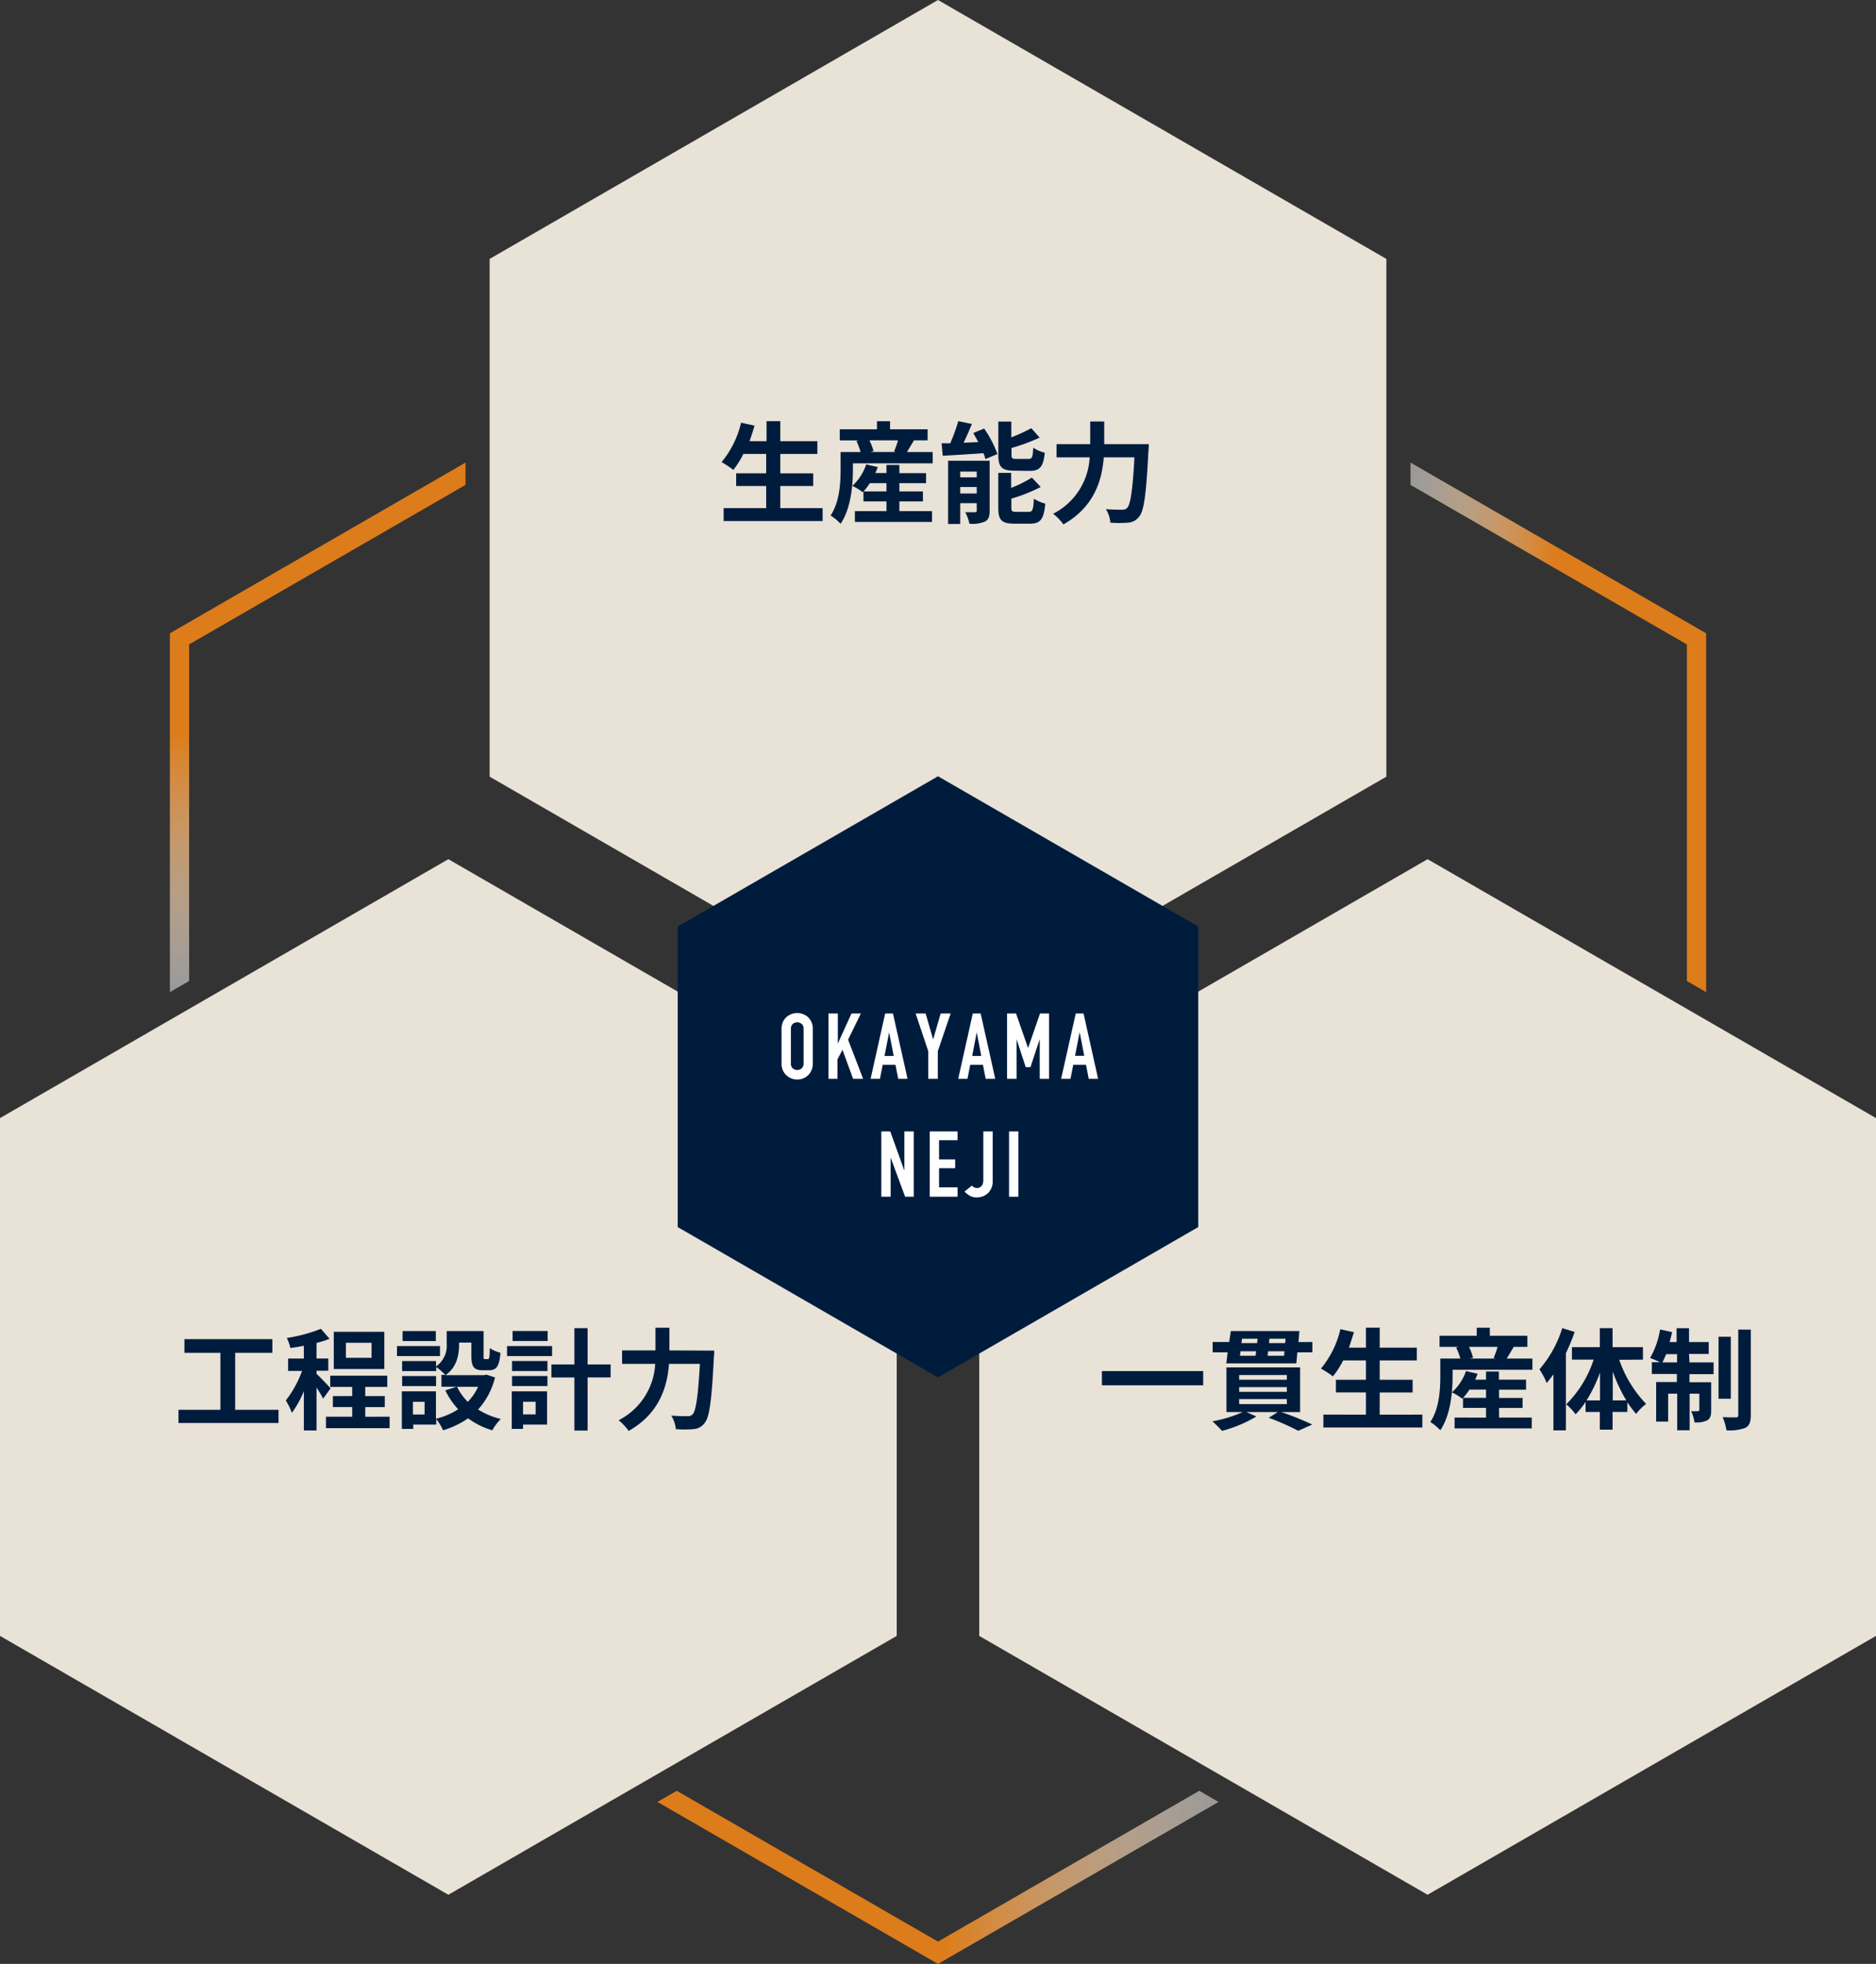
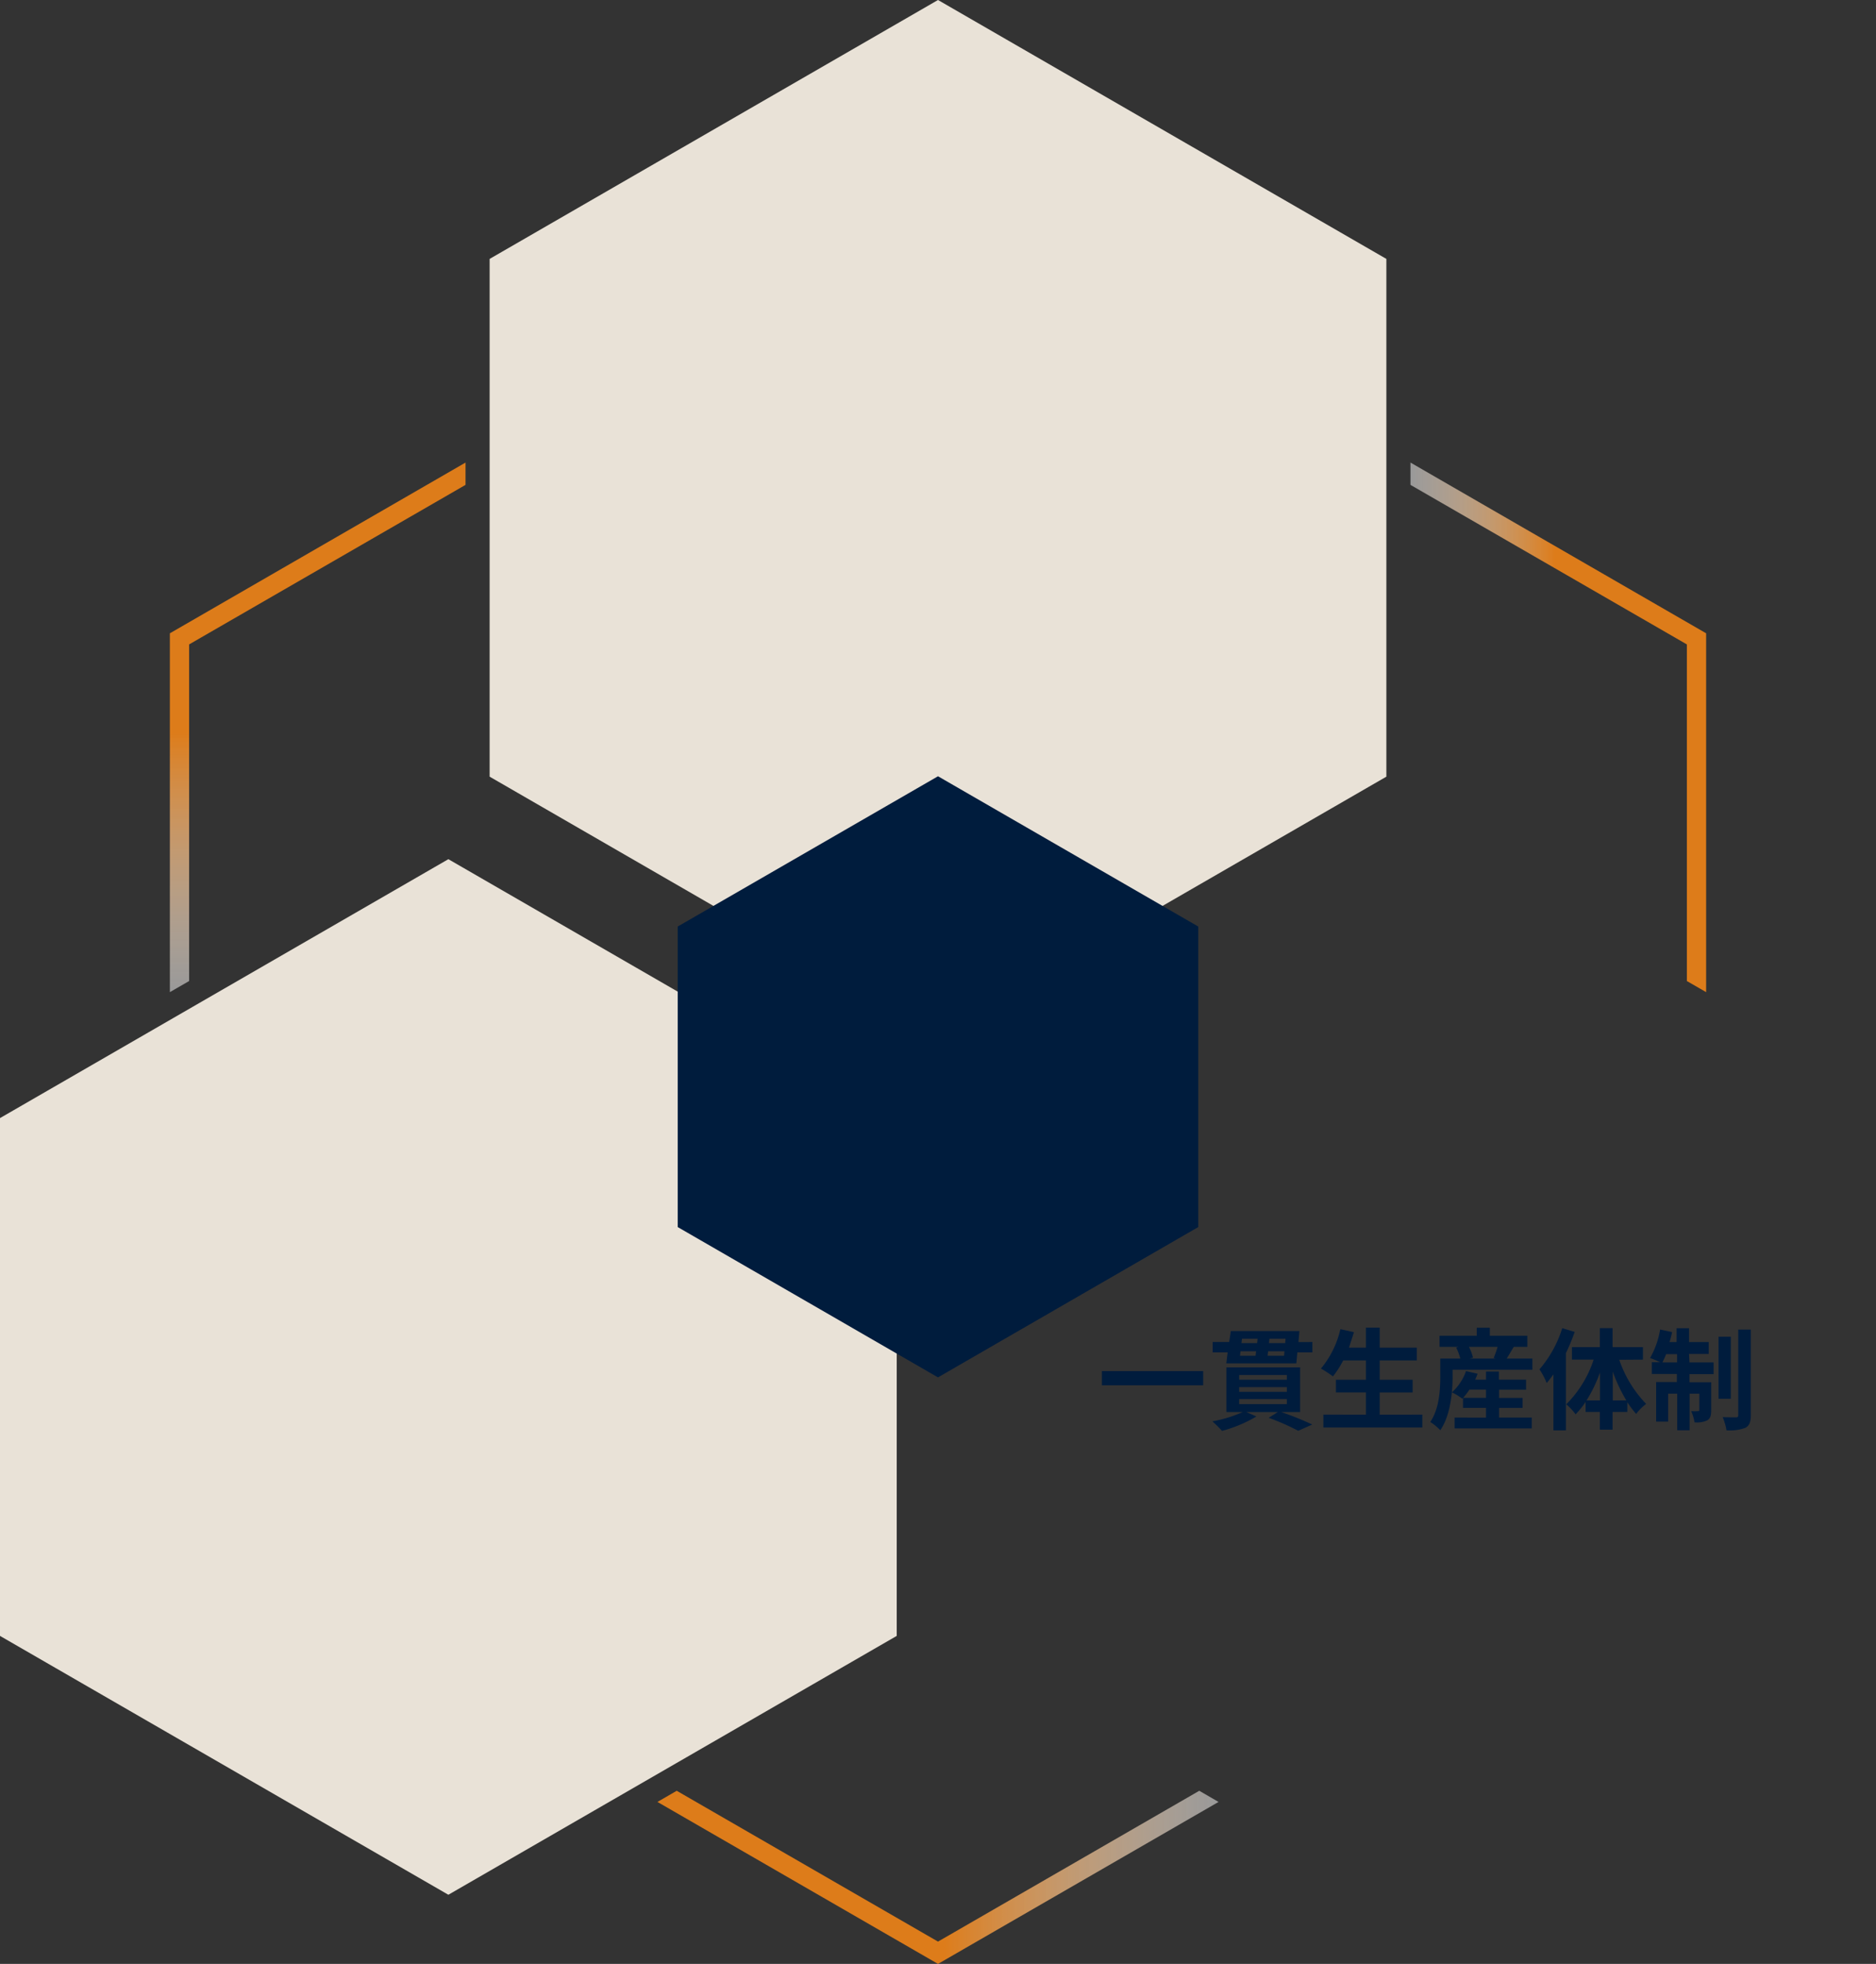
<svg xmlns="http://www.w3.org/2000/svg" xmlns:xlink="http://www.w3.org/1999/xlink" viewBox="0 0 374.94 392.47">
  <rect x="0" y="0" width="374.94" height="392.47" fill="#333333" stroke="none" />
  <defs>
    <linearGradient id="名称未設定グラデーション_14" x1="243.54" y1="375.17" x2="131.4" y2="375.17" gradientUnits="userSpaceOnUse">
      <stop offset="0" stop-color="#fff" stop-opacity=".5" />
      <stop offset=".49" stop-color="#dd7c1a" />
    </linearGradient>
    <linearGradient id="名称未設定グラデーション_14-2" x1="281.9" y1="145.36" x2="340.99" y2="145.36" xlink:href="#名称未設定グラデーション_14" />
    <linearGradient id="名称未設定グラデーション_14-3" x1="63.49" y1="198.27" x2="63.49" y2="92.44" xlink:href="#名称未設定グラデーション_14" />
    <style>.cls-2{fill:#e9e2d7}.cls-3{fill:#001c3d}</style>
  </defs>
  <g id="レイヤー_2" data-name="レイヤー 2">
    <g id="文字">
      <path fill="url(#名称未設定グラデーション_14)" d="M187.47 388.01l-52.22-30.14-3.85 2.23 56.07 32.37 56.07-32.37-3.85-2.23-52.22 30.14z" />
      <path class="cls-2" d="M97.86 51.74v103.47l89.61 51.74 89.61-51.74V51.74L187.47 0 97.86 51.74z" />
-       <path class="cls-3" d="M164.41 101.54v2.58h-19.78v-2.58h8.5v-4.42h-6v-2.53h6v-3.87h-4.56a18.67 18.67 0 01-2 3.19 20.53 20.53 0 00-2.36-1.56 19 19 0 003.9-7.88l2.7.59c-.31 1.06-.66 2.09-1 3.11h3.39v-4h2.75v4h7.41v2.55h-7.41v3.87h6.58v2.53h-6.58v4.42zm22-11.2v2.25h-15.95v1.32c0 3.08-.39 7.74-2.46 10.76a10.33 10.33 0 00-2-1.65c1.81-2.69 2-6.51 2-9.13v-3.55h4a11.93 11.93 0 00-.84-2.2l.48-.13h-3.8v-2.22h7.43v-1.61h2.62v1.61h7.51V88h-2.73c-.51.84-1 1.67-1.41 2.33zm-6.66 11.8h6.53v2.16h-15.42v-2.16h6.31v-1.94h-4.6v-2l-.15.16a11.32 11.32 0 00-2.07-1.26 10.29 10.29 0 002.77-4.29l2.32.53c-.14.4-.31.79-.49 1.19h2.22v-1.61h2.58v1.63h5.34v2h-5.34v1.65h4.71v2h-4.71zm-2.58-3.94v-1.65h-3.32a13.65 13.65 0 01-1.25 1.65zM173.76 88a10 10 0 01.82 2.16l-.66.17h5.17l-.4-.11a17.44 17.44 0 00.79-2.22zm22.93-2.36a21.78 21.78 0 012.66 5.1l-2.4 1a8.14 8.14 0 00-.4-1.17c-2.9.2-5.89.38-8.14.51l-.22-2.49h1.72a35.42 35.42 0 001.61-4.42l2.72.55c-.5 1.27-1.1 2.59-1.65 3.76l2.93-.13c-.33-.62-.68-1.24-1-1.81zm1.1 16.43c0 1.15-.22 1.78-.95 2.16a6.5 6.5 0 01-3.08.44 9.54 9.54 0 00-.84-2.31h1.94c.29 0 .35-.07.35-.33v-1.48h-3.3v4.16h-2.42V92.08h8.3zm-5.88-7.83v1.14h3.3v-1.14zm3.3 4.38v-1.3h-3.3v1.3zm7.51-4.56c-2.58 0-3.19-.77-3.19-3.19v-6.62h2.59v3.15a35.16 35.16 0 004-1.83l1.67 1.89a40.06 40.06 0 01-5.63 2.07v1.3c0 .79.13.88 1 .88h2.4c.7 0 .86-.33.94-2.24a7.32 7.32 0 002.31 1c-.28 2.82-1 3.63-3 3.63zm2.9 8.23c.75 0 .9-.42 1-2.64a8.19 8.19 0 002.29 1c-.29 3.1-.95 4-3.06 4h-3.12c-2.58 0-3.21-.75-3.21-3.17V94.5h2.57v3a24.91 24.91 0 004.14-2.06l1.77 1.88a33.09 33.09 0 01-5.87 2.33v1.76c0 .77.15.88 1 .88zm23.98-13.53s0 .9-.07 1.25c-.44 8.76-.88 12.06-1.84 13.21a3 3 0 01-2.25 1.23 22 22 0 01-3.52 0 5.93 5.93 0 00-.9-2.7c1.39.11 2.68.11 3.26.11a1.29 1.29 0 001-.36c.66-.68 1.1-3.56 1.45-10.1h-6.13c-.35 4.56-1.89 9.91-8.07 13.4a10.33 10.33 0 00-2.05-2.13 13.39 13.39 0 007.3-11.27h-6.62v-2.64h6.73v-4.53h2.8v4.53z" />
      <path class="cls-2" d="M0 223.44v103.48l89.61 51.73 89.61-51.73V223.44L89.61 171.7 0 223.44z" />
-       <path class="cls-3" d="M55.67 281.73v2.64h-20v-2.64h8.38v-11.38h-7.19v-2.73h17.58v2.73H47v11.38zm8.91-2.22a21.55 21.55 0 00-1.32-2.23v8.58h-2.53V278a19.75 19.75 0 01-2.4 4.35 12.65 12.65 0 00-1.21-2.48 21.52 21.52 0 003.25-5.9h-2.79v-2.47h3.15v-2.56c-.93.18-1.83.33-2.69.44a9.36 9.36 0 00-.72-2 31.08 31.08 0 006.82-1.83l1.73 2a22.29 22.29 0 01-2.61.83v3.11h2.35v2.44h-2.35v.64c.59.48 2.39 2.39 2.81 2.88zm13.29 3.6v2.29H65.15v-2.29h5.24v-1.93h-3.86V279h3.86v-1.83H66v-2.24h11.4v2.24H73V279h3.9v2.2H73v1.93zm-1.06-9.52h-10.1v-7.44h10.1zm-2.55-5.24h-5.13v3h5.13zM87.94 271h-8.6v-2h8.6zm11 4.27a14.83 14.83 0 01-3.39 6.41 15.28 15.28 0 004.53 1.89 11.2 11.2 0 00-1.69 2.26 15.43 15.43 0 01-4.84-2.39 17.77 17.77 0 01-5 2.39 11.12 11.12 0 00-1.36-2.26v1.12h-4.6v.86h-2.28v-7.5h6.82v5.47a14.18 14.18 0 004.44-1.89 15.14 15.14 0 01-2.57-3.78l2.25-.72h-3.02v-2.36H89a11.23 11.23 0 00-1.82-1.58v.81h-6.81v-2h6.78v1.06a5 5 0 002.13-4.51V266h7.37v4.93c0 .62 0 .68.29.68h.55c.29 0 .37-.28.4-2.2a7.32 7.32 0 002.13.93c-.22 2.72-.79 3.49-2.27 3.49h-1.27c-1.76 0-2.27-.68-2.27-2.86v-2.66h-2.46v.38c0 2.06-.44 4.57-2.73 6.13h7.74l.44-.11zM87.15 277h-6.78v-2h6.78zm-.05-9h-6.64v-2h6.64zm-2.24 12.14h-2.33v2.53h2.33zm6.49-3a10.9 10.9 0 002.14 3 10.46 10.46 0 002.06-3zm18.99-6.14h-9v-2h9zm-1 13.69h-4.8v.86h-2.26v-7.5h7.06zm-7-12.7h7.07v2h-7.07zm0 3h7.07v2h-7.07zm7.11-7h-7v-2h7zm-4.91 12.14v2.53h2.51v-2.53zm17.5-4.86h-4.6v10.61h-2.64v-10.6h-4.6v-2.6h4.6v-7.26h2.64v7.26h4.6zm20.7-5.36s0 .9-.06 1.26c-.44 8.75-.88 12.05-1.85 13.2a3 3 0 01-2.24 1.23 22 22 0 01-3.52 0 6.11 6.11 0 00-.91-2.7c1.39.11 2.69.11 3.26.11a1.3 1.3 0 001-.35c.66-.69 1.1-3.57 1.46-10.1h-6.17c-.35 4.55-1.89 9.9-8.07 13.4a10.64 10.64 0 00-2-2.14 13.42 13.42 0 007.31-11.26h-6.62v-2.69H131v-4.53h2.79v4.53z" />
      <path fill="url(#名称未設定グラデーション_14-2)" d="M337.14 128.78v67.27l3.85 2.22v-71.71L281.9 92.44v4.46l55.24 31.88z" />
      <path fill="url(#名称未設定グラデーション_14-3)" d="M37.8 128.78L93.04 96.9v-4.46l-59.09 34.12v71.71l3.85-2.22v-67.27z" />
-       <path class="cls-2" d="M195.71 223.44l89.61-51.74 89.62 51.74v103.48l-89.62 51.73-89.61-51.73V223.44z" />
      <path class="cls-3" d="M240.47 274v2.84h-20.24V274zm15.6 8.19a59.21 59.21 0 016.2 2.49l-2.81 1.25a47.87 47.87 0 00-5.9-2.6l1.82-1.14h-6.27l2 .88a27.1 27.1 0 01-6.87 2.88 26.8 26.8 0 00-1.93-1.91 26 26 0 006.05-1.85h-3.24v-8.93h14.72v8.93zm6.22-14v2.07h-3l-.2 2.2h-14l.27-2.2h-3v-2.07h3.3L246 266h13.7l-.19 2.2zm-14.63 7.54h9.53v-.94h-9.53zm0 2.42h9.53v-.94h-9.53zm0 2.45h9.53v-1h-9.53zm.16-9.66h3.12l.11-.9h-3.12zm.41-3.41l-.11.88h3.13l.09-.88zm8.41 3.41l.07-.9h-3.26l-.11.9zm.29-3.41h-3.22l-.09.88h3.24zm27.34 15.17v2.57h-19.78v-2.57H273v-4.43h-6v-2.53h6v-3.87h-4.55a18.1 18.1 0 01-2.05 3.19 19.55 19.55 0 00-2.4-1.56 18.82 18.82 0 003.89-7.88l2.71.6c-.31 1-.66 2.09-1 3.1h3.4v-4h2.75v4h7.42v2.55h-7.42v3.87h6.58v2.53h-6.58v4.43zm22-11.2v2.24h-15.95v1.32c0 3.08-.4 7.75-2.46 10.76a10.7 10.7 0 00-2-1.65c1.81-2.68 2-6.51 2-9.13v-3.54h4a10.75 10.75 0 00-.83-2.2l.48-.14h-3.8v-2.22h7.43v-1.6h2.62v1.6h7.5v2.22h-2.72c-.51.84-1 1.68-1.41 2.34zm-6.67 11.79h6.54v2.16h-15.42v-2.16H297v-1.94h-4.6v-2l-.15.16a12 12 0 00-2.07-1.26A10.29 10.29 0 00293 274l2.31.53c-.13.4-.31.79-.48 1.19H297v-1.63h2.57v1.63H305v2h-5.4v1.65h4.71v2h-4.71zm-2.6-3.94v-1.65h-3.32a12.71 12.71 0 01-1.26 1.65zm-3.41-10.19a10.09 10.09 0 01.81 2.16l-.66.18h5.17l-.39-.11a20 20 0 00.79-2.23zm21.13-2.99a40.21 40.21 0 01-1.76 4.25v15.42h-2.49v-11.18c-.44.6-.9 1.19-1.34 1.72a15.75 15.75 0 00-1.45-2.73 23.05 23.05 0 004.55-8.23zm8.91 5.57a23.65 23.65 0 005.37 8.82 10.24 10.24 0 00-2 2 20.12 20.12 0 01-1.76-2.34v1.94h-2.95v3.54h-2.55v-3.54h-2.84v-2a16.75 16.75 0 01-2 2.48 11 11 0 00-1.87-2 22.49 22.49 0 005.48-8.93h-4.34v-2.49h5.57v-3.8h2.55v3.8h6.07v2.49zm-3.85 8.12v-5.59a28.67 28.67 0 01-2.69 5.59zm5.26 0a32.12 32.12 0 01-2.71-5.75v5.75zm12.62-7.59h4.82v2.35h-4.82v1.61H342v5.61c0 1-.15 1.63-.79 2a4.83 4.83 0 01-2.55.4A8.31 8.31 0 00338 282a9.74 9.74 0 001.37 0c.19 0 .26-.05.26-.27v-3.21h-1.94v7.3h-2.48v-7.3h-1.81v5.57H331v-7.9h4.14v-1.61h-5v-2.35h1.65a19.8 19.8 0 00-2-.84 17.13 17.13 0 002-5.7l2.4.51c-.14.68-.31 1.34-.51 2h1.41v-2.77h2.48v2.77h3.94v2.38h-3.94zm-2.48 0v-1.65H333c-.25.61-.51 1.16-.75 1.65zm10.74 7.26h-2.45v-12.39h2.45zm4-13.82v17.07c0 1.41-.29 2.12-1.08 2.56a9.15 9.15 0 01-3.78.5 11.68 11.68 0 00-.77-2.64c1.12.05 2.26.05 2.64.05s.48-.11.48-.49v-17.05zm-214.47-80.55v60.06l52.02 30.04 52.01-30.04v-60.06l-52.01-30.03-52.02 30.03z" />
-       <path d="M156.2 205.62a3.23 3.23 0 01.28-1.39 3 3 0 01.73-1 3.12 3.12 0 011-.58 3.12 3.12 0 012.25 0 3.33 3.33 0 011 .58 3.11 3.11 0 01.71 1 3.23 3.23 0 01.28 1.39v6.89a3.2 3.2 0 01-.28 1.41 2.84 2.84 0 01-.71 1 3.22 3.22 0 01-1 .61 3.26 3.26 0 01-2.25 0 3 3 0 01-1-.61 2.76 2.76 0 01-.73-1 3.2 3.2 0 01-.28-1.41zm1.87 6.89a1.25 1.25 0 00.38 1 1.38 1.38 0 001.77 0 1.25 1.25 0 00.38-1v-6.89a1.26 1.26 0 00-.38-1 1.38 1.38 0 00-1.77 0 1.26 1.26 0 00-.38 1zm7.51 3.08v-13.05h1.87v6l2.73-6h1.87l-2.55 5.23 3 7.82h-2l-2.12-5.79-1 1.89v3.9zm8.42 0l2.91-13.05h1.56l2.91 13.05h-1.86l-.55-2.8h-2.55l-.55 2.8zm4.62-4.56l-.92-4.73-.92 4.73zm6.9 4.56v-5.52l-2.52-7.53h2l1.5 5.19 1.5-5.19h2l-2.57 7.53v5.52zm5.99 0l2.91-13.05H196l2.91 13.05H197l-.55-2.8h-2.54l-.55 2.8zm4.61-4.56l-.91-4.73-.91 4.73zm5.15 4.56v-13.05h1.8l2.4 6.91 2.39-6.91h1.81v13.05h-1.87v-7.93l-1.85 5.6H205l-1.83-5.6v7.93zm10.81 0l2.92-13.05h1.56l2.91 13.05h-1.87l-.55-2.8h-2.55l-.55 2.8zm4.62-4.59l-.92-4.73-.92 4.73zm-40.56 28.15V226.1h1.79l2.82 7.86v-7.86h1.87v13.05h-1.72l-2.9-7.84v7.84zm9.67 0V226.1h5.57v1.76h-3.7v3.83h3.22v1.76h-3.22v3.83h3.7v1.87zm12.59-13.05v10a3.17 3.17 0 01-.85 2.24 3.08 3.08 0 01-1 .69 3.27 3.27 0 01-1.34.26 2.62 2.62 0 01-1.5-.4 5.24 5.24 0 01-.94-.77l1.47-1.18a1.72 1.72 0 00.46.34 1.25 1.25 0 00.56.14 1.55 1.55 0 00.39-.06 1.33 1.33 0 00.42-.25 1.31 1.31 0 00.33-.47 2.19 2.19 0 00.13-.8v-9.74zm3.27 13.05V226.1h1.87v13.05z" fill="#fff" />
    </g>
  </g>
</svg>